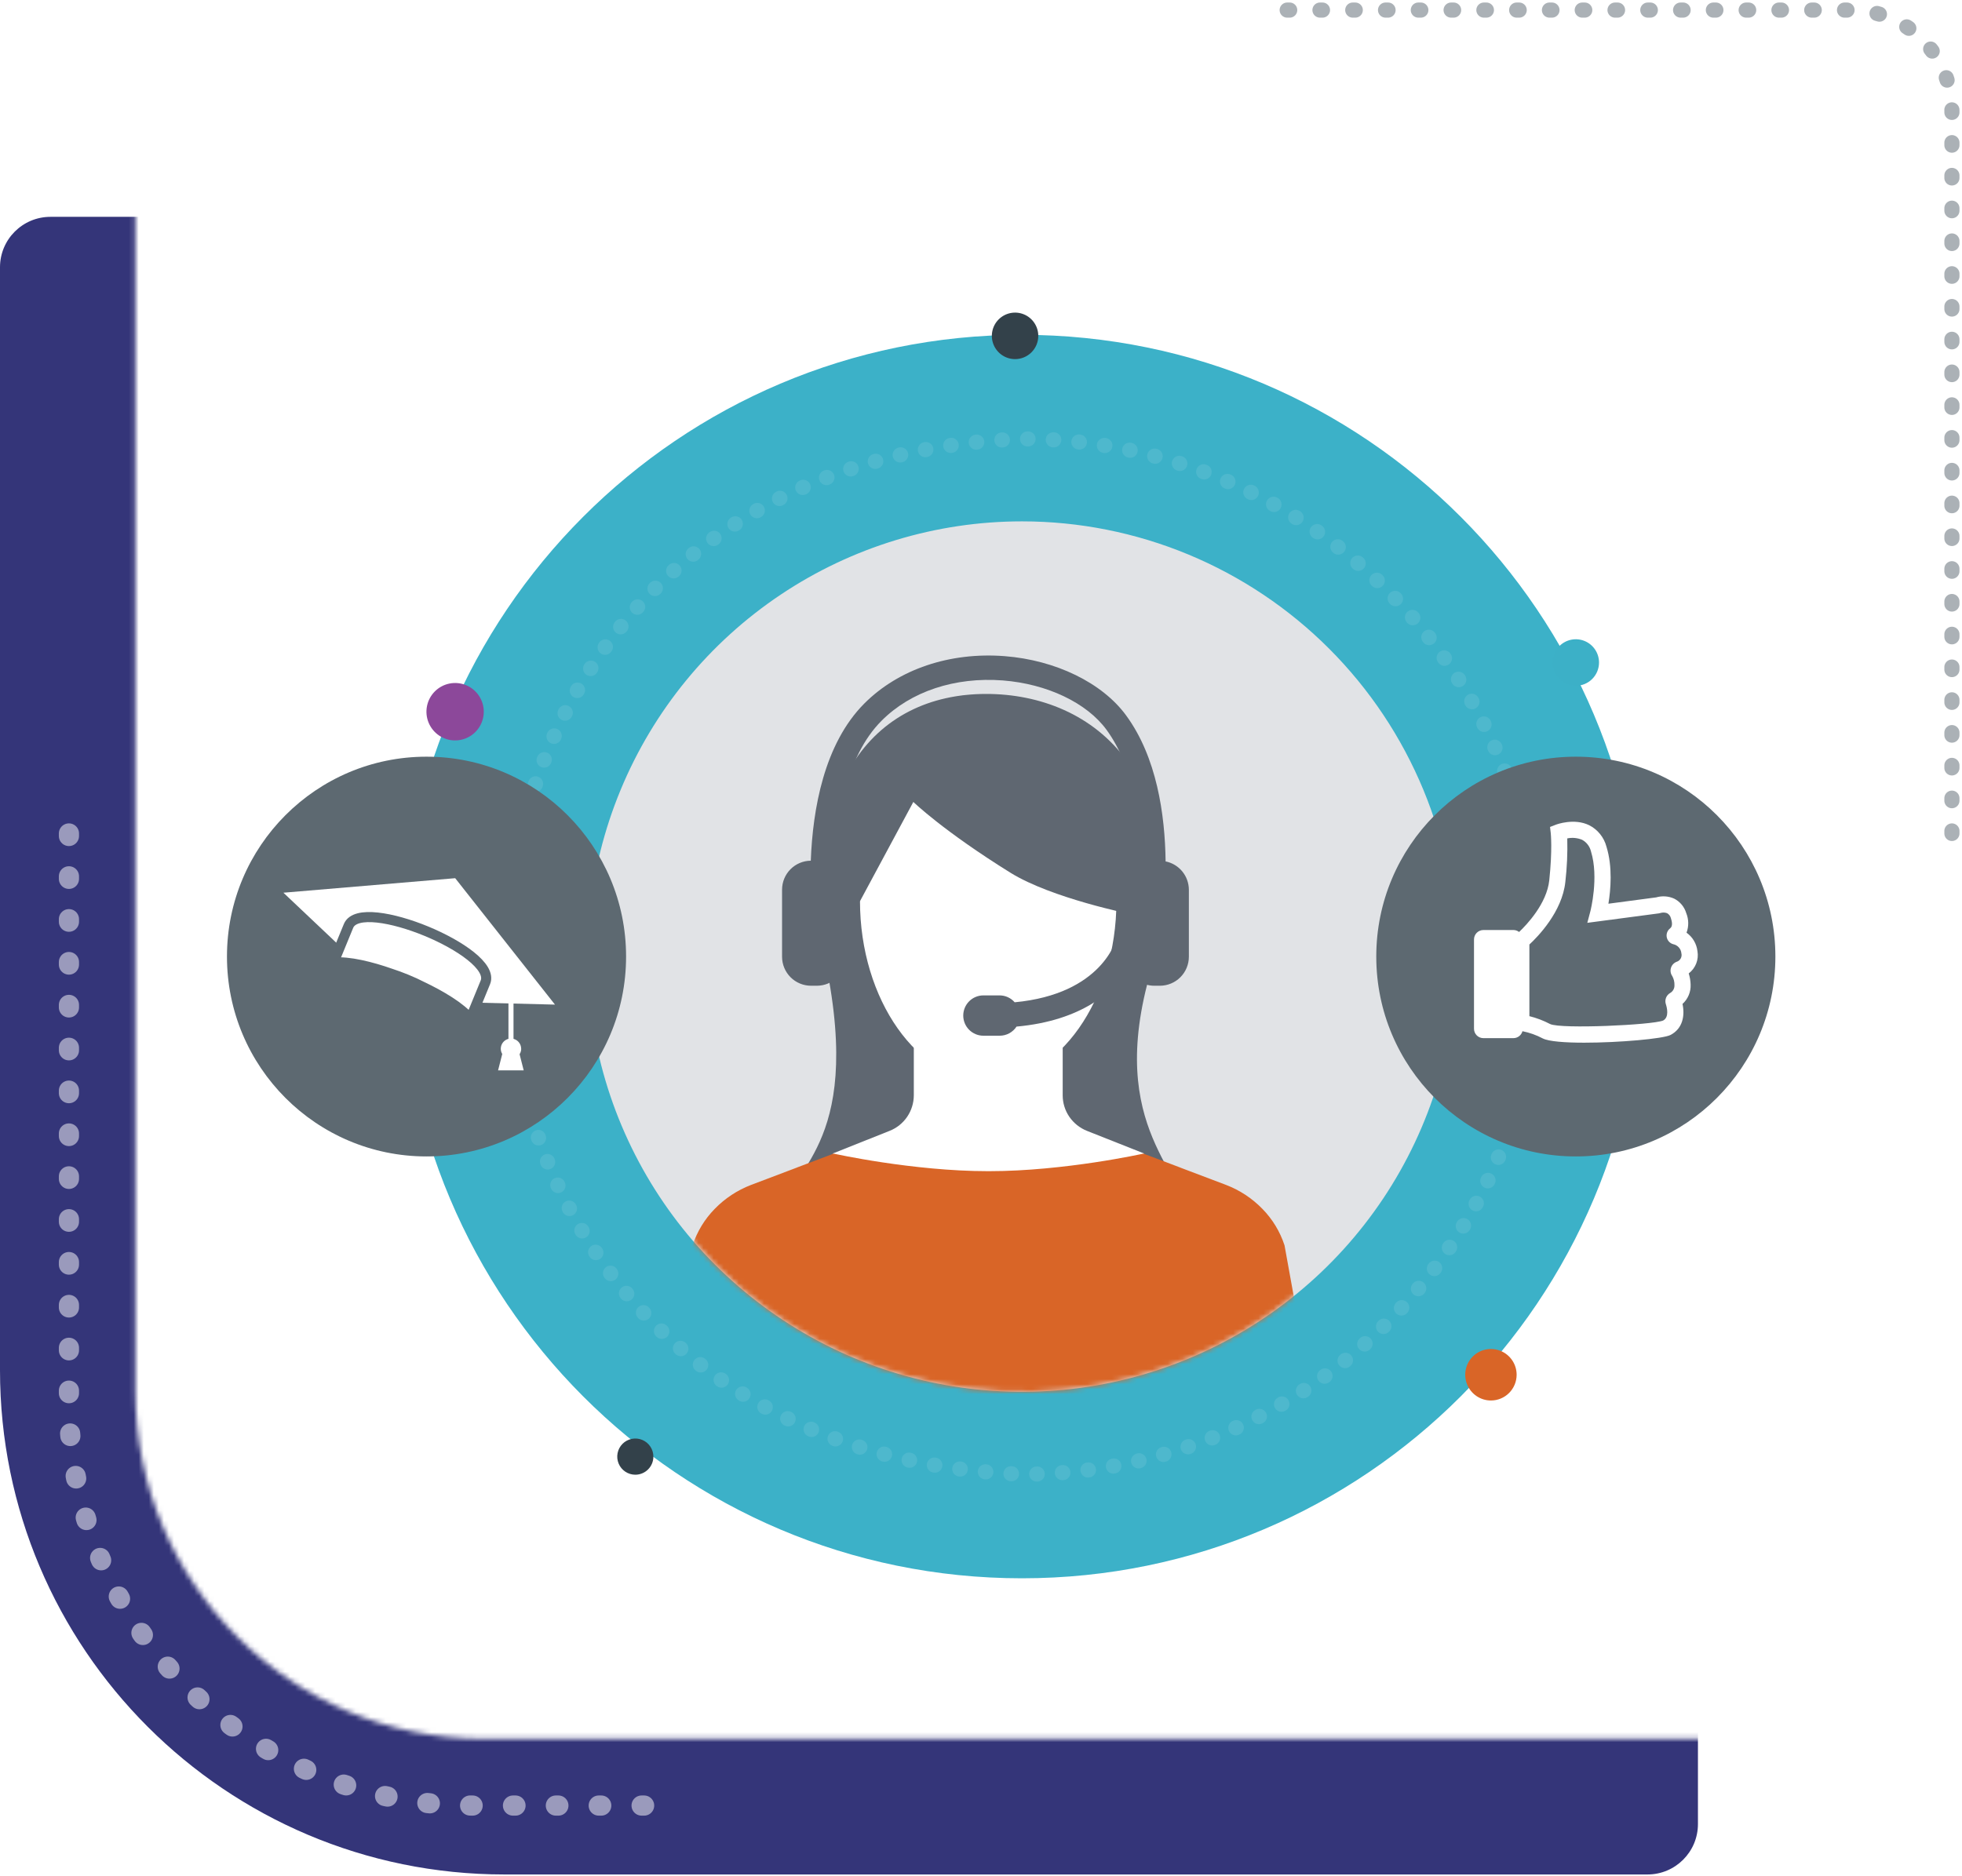
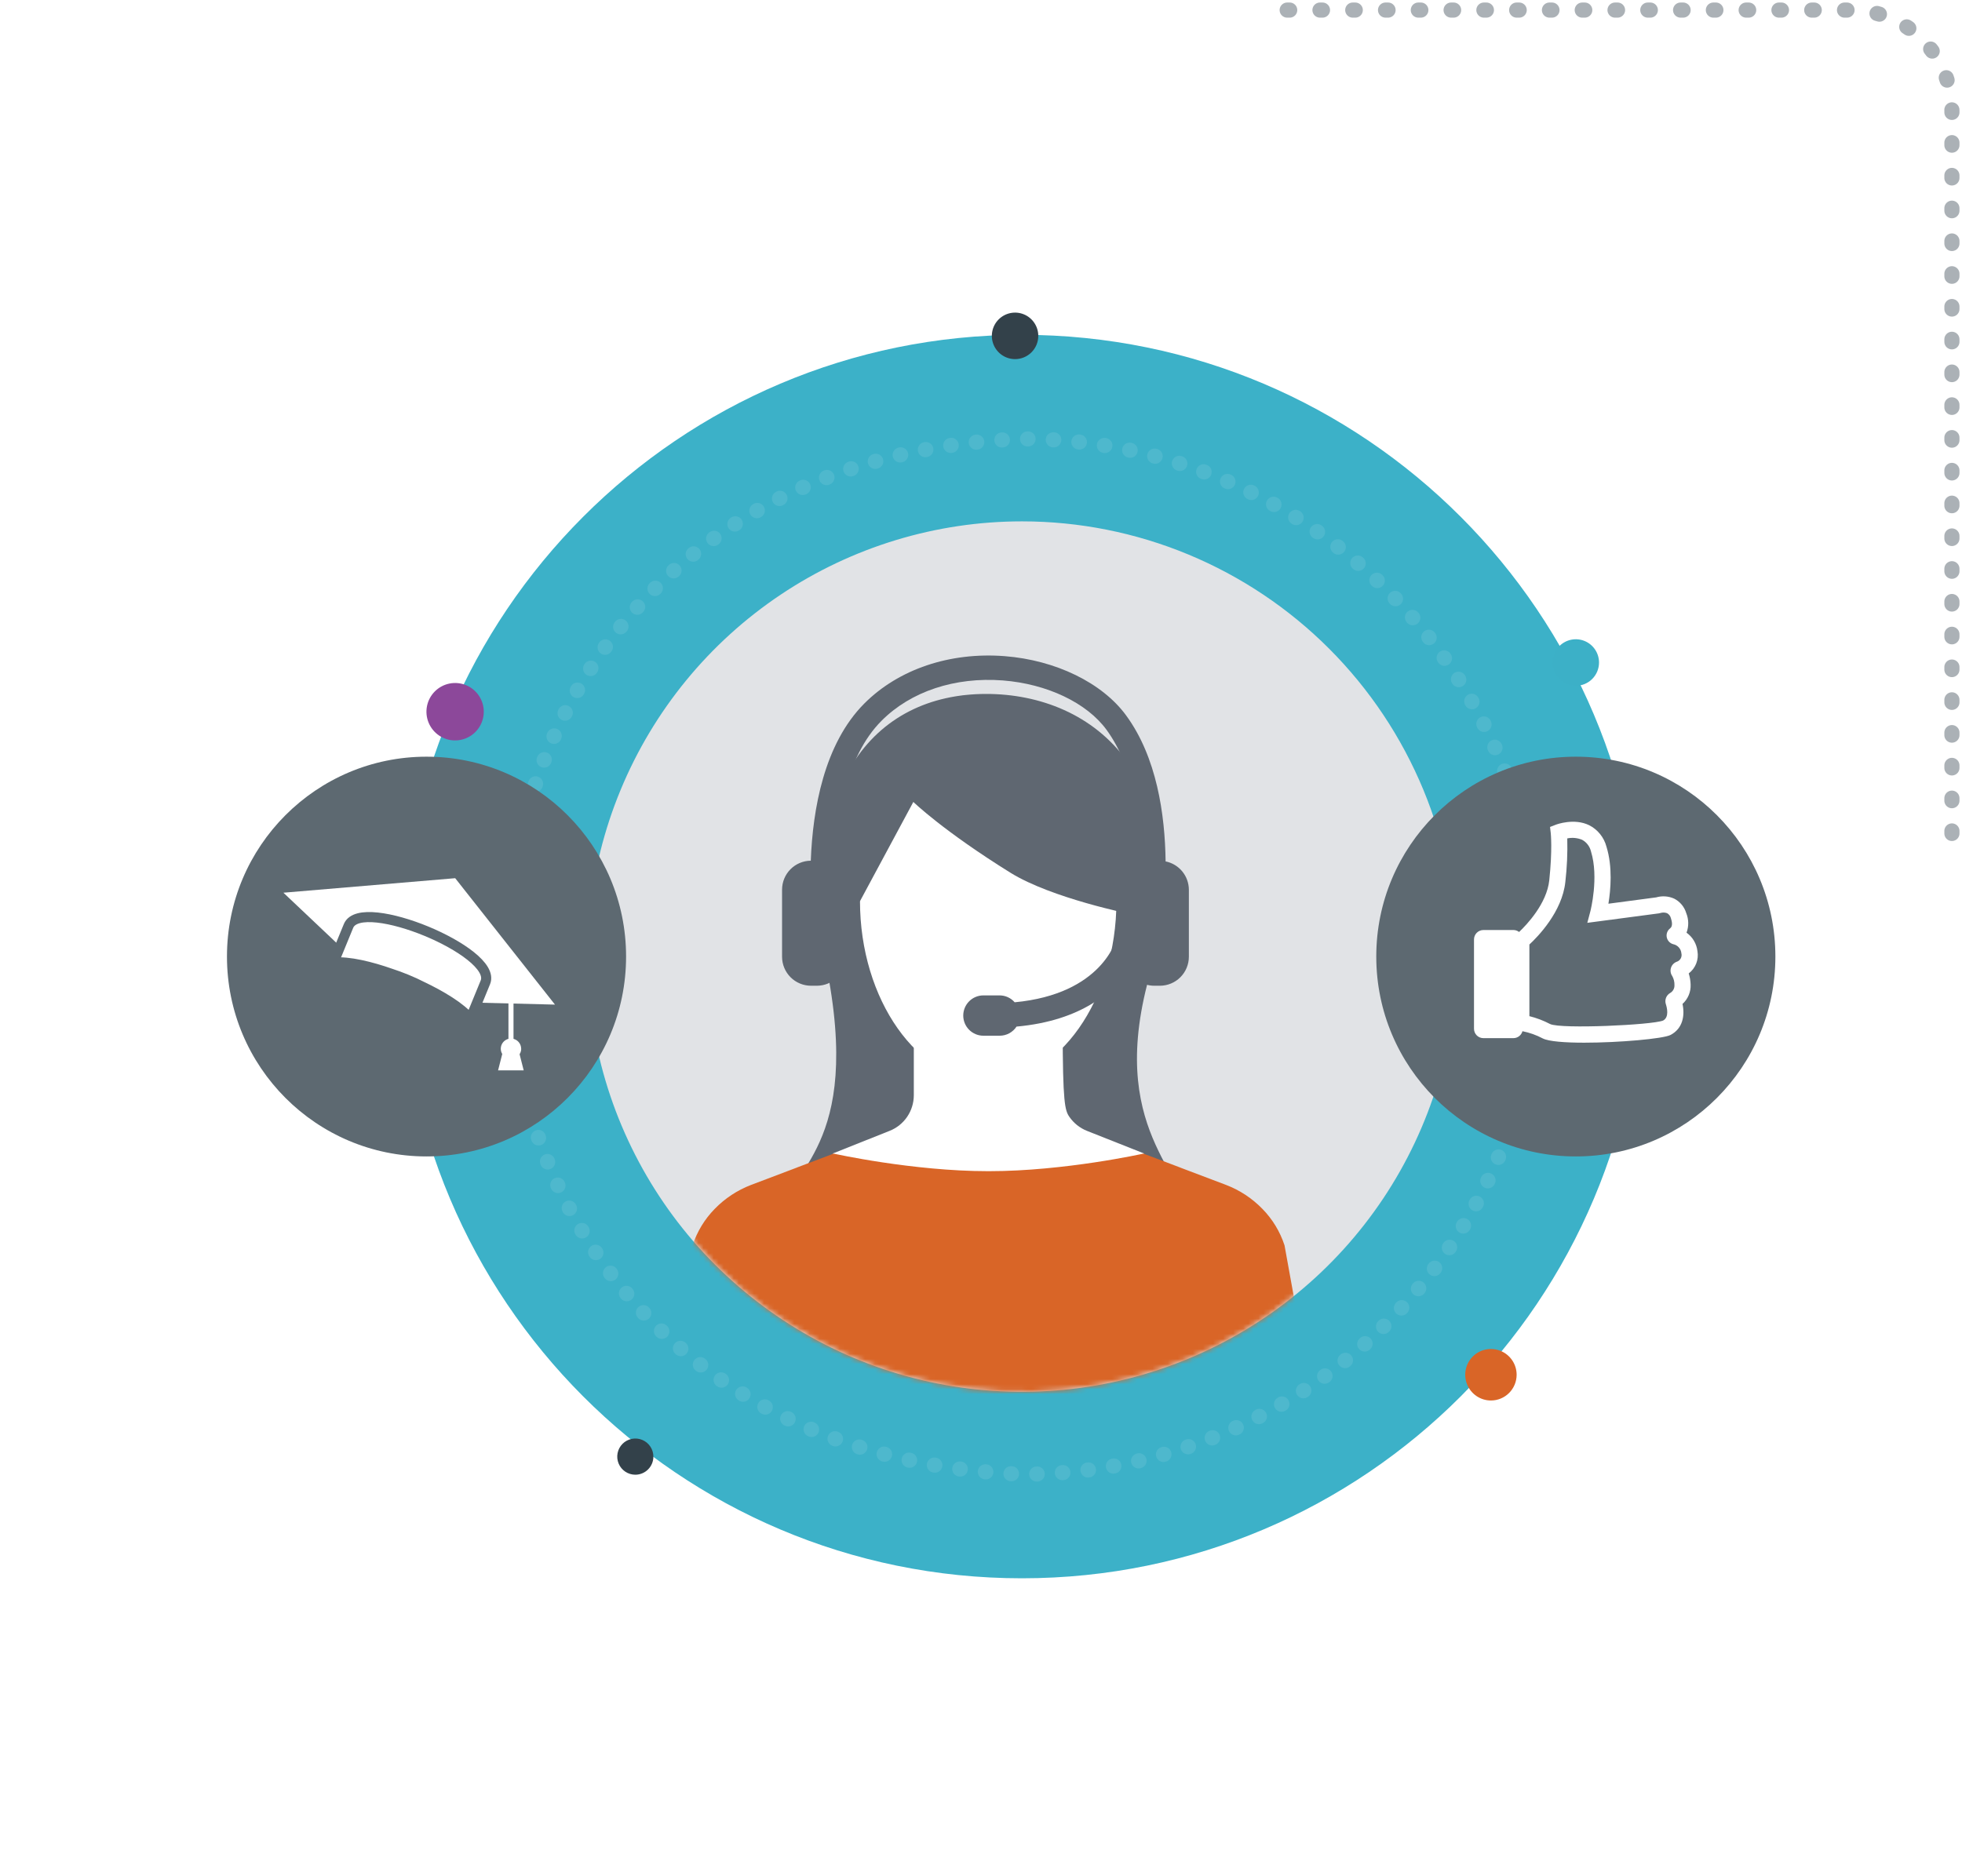
<svg xmlns="http://www.w3.org/2000/svg" width="389" height="372" viewBox="0 0 389 372" fill="none">
-   <path d="M336.646 53.002C336.646 47.479 332.169 43.002 326.646 43.002H10C4.477 43.002 -0 47.479 -0 53.002V271.736C-0 326.965 44.771 371.736 100 371.736H326.646C332.169 371.736 336.646 367.259 336.646 361.736V53.002Z" fill="#343579" />
-   <path d="M13.668 165.288V278.069C13.668 322.252 49.485 358.069 93.668 358.069H135.234" stroke="white" stroke-opacity="0.5" stroke-width="4" stroke-linecap="round" stroke-linejoin="round" stroke-dasharray="0.5 8" />
  <mask id="mask0_814_241" style="mask-type:alpha" maskUnits="userSpaceOnUse" x="26" y="16" width="346" height="329">
    <path d="M371.895 26.21C371.895 20.687 367.417 16.21 361.895 16.21H36.847C31.325 16.21 26.847 20.687 26.847 26.21V275.816C26.847 313.923 57.74 344.816 95.847 344.816H361.895C367.417 344.816 371.895 340.339 371.895 334.816V26.21Z" fill="white" />
  </mask>
  <g mask="url(#mask0_814_241)">
    <g filter="url(#filter0_d_814_241)">
      <rect x="21.58" y="9.913" width="358.946" height="448.862" fill="white" />
    </g>
  </g>
  <path d="M387 165.288V22C387 10.954 378.046 2 367 2L253.924 2" stroke="#59656F" stroke-opacity="0.5" stroke-width="3" stroke-linecap="round" stroke-linejoin="round" stroke-dasharray="0.5 6" />
  <g clip-path="url(#clip0_814_241)">
    <path d="M325.69 189.7C325.69 257.804 270.602 313 202.613 313C134.624 313 79.547 257.804 79.547 189.7C79.547 121.597 134.652 66.4 202.613 66.4C270.574 66.4 325.69 121.608 325.69 189.7Z" fill="#3CB1C8" />
    <path d="M201.254 71.218C200.343 71.218 199.453 70.947 198.696 70.441C197.939 69.934 197.349 69.214 197.001 68.371C196.652 67.528 196.561 66.601 196.739 65.706C196.916 64.812 197.355 63.99 197.999 63.345C198.642 62.7 199.463 62.261 200.356 62.083C201.249 61.905 202.174 61.996 203.015 62.345C203.856 62.694 204.575 63.286 205.081 64.044C205.587 64.802 205.857 65.694 205.857 66.606C205.858 67.212 205.739 67.812 205.508 68.372C205.277 68.932 204.938 69.44 204.51 69.869C204.083 70.297 203.575 70.637 203.016 70.868C202.457 71.1 201.858 71.219 201.254 71.218Z" fill="#33414A" />
    <path d="M125.962 292.458C125.253 292.458 124.56 292.248 123.971 291.853C123.381 291.458 122.922 290.897 122.651 290.241C122.38 289.585 122.309 288.863 122.448 288.167C122.587 287.47 122.929 286.831 123.43 286.329C123.932 285.827 124.571 285.486 125.266 285.348C125.961 285.21 126.682 285.282 127.337 285.554C127.991 285.827 128.55 286.288 128.943 286.879C129.336 287.47 129.545 288.164 129.544 288.874C129.543 289.825 129.165 290.737 128.493 291.409C127.821 292.081 126.911 292.458 125.962 292.458Z" fill="#33414A" />
    <path d="M295.603 277.74C294.595 277.74 293.609 277.44 292.771 276.879C291.933 276.318 291.28 275.521 290.894 274.588C290.508 273.655 290.407 272.628 290.604 271.637C290.8 270.647 291.286 269.737 291.999 269.023C292.711 268.309 293.62 267.822 294.608 267.625C295.597 267.428 296.622 267.53 297.553 267.916C298.484 268.303 299.28 268.957 299.84 269.797C300.4 270.636 300.699 271.624 300.699 272.634C300.699 273.988 300.162 275.287 299.207 276.244C298.251 277.202 296.954 277.74 295.603 277.74Z" fill="#D96527" />
    <path d="M90.234 146.839C89.109 146.839 88.01 146.505 87.075 145.879C86.141 145.253 85.412 144.364 84.982 143.323C84.551 142.282 84.439 141.137 84.658 140.033C84.877 138.928 85.419 137.913 86.214 137.117C87.009 136.32 88.022 135.778 89.124 135.558C90.227 135.338 91.37 135.451 92.409 135.882C93.448 136.313 94.335 137.043 94.96 137.98C95.585 138.916 95.918 140.017 95.918 141.144C95.918 142.654 95.319 144.103 94.253 145.171C93.187 146.239 91.741 146.839 90.234 146.839Z" fill="#8C489A" />
    <path d="M312.435 135.999C311.524 136 310.633 135.73 309.875 135.224C309.118 134.717 308.527 133.997 308.178 133.154C307.828 132.311 307.737 131.384 307.914 130.489C308.092 129.594 308.53 128.771 309.174 128.126C309.819 127.481 310.639 127.041 311.533 126.863C312.426 126.686 313.352 126.778 314.193 127.127C315.035 127.477 315.754 128.069 316.259 128.828C316.765 129.587 317.034 130.48 317.033 131.392C317.033 132.614 316.548 133.786 315.686 134.649C314.824 135.513 313.654 135.999 312.435 135.999Z" fill="#3CB0C7" />
    <g opacity="0.3">
      <path opacity="0.3" d="M305.103 189.7C305.104 203.184 302.453 216.536 297.303 228.993C292.152 241.451 284.603 252.77 275.085 262.304C265.568 271.838 254.269 279.4 241.834 284.559C229.399 289.718 216.072 292.372 202.613 292.369C66.674 286.963 66.735 92.421 202.613 87.031C259.226 87.031 305.103 132.998 305.103 189.7V189.7Z" stroke="white" stroke-width="3" stroke-miterlimit="10" stroke-linecap="round" stroke-dasharray="0.1 5" />
    </g>
    <path d="M288.78 189.7C288.781 206.771 283.73 223.459 274.264 237.653C264.799 251.848 251.344 262.911 235.603 269.445C219.861 275.979 202.539 277.689 185.827 274.36C169.115 271.031 153.763 262.811 141.714 250.741C129.664 238.671 121.458 223.292 118.133 206.55C114.808 189.807 116.513 172.453 123.032 156.681C129.552 140.909 140.593 127.429 154.76 117.944C168.927 108.459 185.584 103.395 202.623 103.394C213.937 103.392 225.141 105.623 235.594 109.959C246.047 114.296 255.546 120.653 263.546 128.667C271.547 136.682 277.894 146.197 282.223 156.669C286.553 167.141 288.781 178.365 288.78 189.7Z" fill="#E1E3E6" />
    <mask id="mask1_814_241" style="mask-type:alpha" maskUnits="userSpaceOnUse" x="116" y="103" width="173" height="174">
      <path d="M288.78 189.7C288.781 206.771 283.73 223.459 274.264 237.653C264.799 251.848 251.344 262.911 235.603 269.445C219.861 275.979 202.539 277.689 185.827 274.36C169.115 271.031 153.763 262.811 141.714 250.741C129.664 238.671 121.458 223.292 118.133 206.55C114.808 189.807 116.513 172.453 123.032 156.681C129.552 140.909 140.593 127.429 154.76 117.944C168.927 108.459 185.584 103.395 202.623 103.394C213.937 103.392 225.141 105.623 235.594 109.959C246.047 114.296 255.546 120.653 263.546 128.667C271.547 136.682 277.894 146.197 282.223 156.669C286.553 167.141 288.781 178.365 288.78 189.7Z" fill="#E1E3E6" />
    </mask>
    <g mask="url(#mask1_814_241)">
      <path d="M227.453 195.196C219.583 225.905 237.369 233.403 234.222 242.29C231.075 251.177 206.185 250.791 195.531 250.791C184.112 250.791 160.021 251.418 156.907 240.89C154.252 231.931 170.613 229.848 164.364 194.361C157.561 155.722 173.229 137.618 195.531 137.618C216.687 137.618 238.067 153.779 227.453 195.196Z" fill="#5F6771" />
-       <path d="M226.812 228.778L223.603 241.283C222.082 247.48 218.527 252.986 213.508 256.917C212.576 257.653 211.598 258.328 210.58 258.939C197.941 258.772 185.421 256.466 173.549 252.118C171.037 248.923 169.233 245.23 168.256 241.283L165.137 228.744L176.383 224.264C177.794 223.705 179.005 222.735 179.86 221.48C180.715 220.224 181.174 218.74 181.179 217.22V203.999H210.697V217.22C210.696 218.734 211.152 220.214 212.005 221.465C212.868 222.723 214.084 223.697 215.498 224.264L226.812 228.744V228.778Z" fill="white" />
+       <path d="M226.812 228.778L223.603 241.283C222.082 247.48 218.527 252.986 213.508 256.917C212.576 257.653 211.598 258.328 210.58 258.939C197.941 258.772 185.421 256.466 173.549 252.118C171.037 248.923 169.233 245.23 168.256 241.283L165.137 228.744L176.383 224.264C177.794 223.705 179.005 222.735 179.86 221.48C180.715 220.224 181.174 218.74 181.179 217.22V203.999H210.697C210.696 218.734 211.152 220.214 212.005 221.465C212.868 222.723 214.084 223.697 215.498 224.264L226.812 228.744V228.778Z" fill="white" />
      <path d="M195.935 144.915C181.106 144.915 170.508 155.773 170.508 178.715C170.508 198.141 181.905 214.554 195.935 214.554C209.964 214.554 221.35 198.147 221.35 178.715C221.35 155.756 210.769 144.915 195.935 144.915Z" fill="white" />
      <path d="M194.423 137.903C181.36 137.002 174.496 148.616 167.632 171.592C168.342 172.847 164.972 178.586 165.726 179.729L170.505 178.721L181.086 159.037C181.086 159.037 186.966 164.766 200.392 173.11C208.553 178.15 224.209 181.291 224.209 181.291C225.579 179.236 223.13 182.154 224.304 179.729C223.091 154.02 207.418 135.759 194.423 137.903Z" fill="#5F6771" />
      <path d="M231.102 170.797C230.979 161.512 229.347 150.167 223.277 141.885C218.554 135.417 209.303 130.909 199.186 130.125C188.314 129.285 178.169 132.706 171.372 139.51C163.385 147.518 161.138 160.488 160.752 170.69C159.241 170.702 157.794 171.311 156.728 172.385C155.662 173.458 155.061 174.91 155.057 176.425V189.747C155.061 191.268 155.666 192.725 156.74 193.801C157.813 194.876 159.268 195.482 160.786 195.487H161.976C163.495 195.482 164.949 194.876 166.023 193.801C167.096 192.725 167.701 191.268 167.706 189.747V176.425C167.7 175.573 167.505 174.734 167.134 173.968C166.764 173.202 166.228 172.528 165.565 171.995C165.8 162.475 167.644 150.089 174.788 142.932C180.584 137.119 189.32 134.213 198.823 134.941C207.598 135.624 215.474 139.376 219.392 144.735C224.78 152.121 226.172 162.683 226.234 171.329C225.29 171.804 224.496 172.532 223.94 173.431C223.383 174.33 223.086 175.367 223.081 176.425V186.225L221.443 185.86C221.326 186.353 218.576 197.127 201.176 198.768C200.805 198.34 200.346 197.997 199.831 197.761C199.316 197.525 198.757 197.403 198.191 197.402H194.971C193.913 197.402 192.898 197.823 192.149 198.573C191.401 199.323 190.98 200.34 190.98 201.4C190.98 202.461 191.401 203.478 192.149 204.227C192.898 204.977 193.913 205.398 194.971 205.398H198.191C198.856 205.401 199.511 205.237 200.097 204.921C200.683 204.605 201.18 204.147 201.545 203.59C214.49 202.414 220.75 196.674 223.702 192.25C224.169 193.216 224.896 194.03 225.802 194.603C226.708 195.175 227.756 195.481 228.827 195.487H229.984C231.502 195.482 232.957 194.876 234.03 193.801C235.104 192.725 235.709 191.268 235.713 189.747V176.425C235.702 175.099 235.234 173.817 234.389 172.797C233.544 171.777 232.373 171.08 231.074 170.825L231.102 170.797Z" fill="#5F6771" />
      <path d="M195.989 232.261H196.106C211.086 232.261 226.709 228.778 226.709 228.778L233.908 231.505L234.171 231.612L243.114 234.999C245.82 236.04 248.269 237.656 250.291 239.737C252.29 241.776 253.791 244.25 254.679 246.966L260 276.394H132L137.321 246.966C138.206 244.249 139.708 241.774 141.709 239.737C143.731 237.656 146.18 236.04 148.886 234.999L157.829 231.612L158.092 231.505L165.286 228.778C165.286 228.778 180.936 232.261 195.894 232.261H195.989Z" fill="#D96527" />
    </g>
    <path d="M312.434 229.339C334.286 229.339 352 211.592 352 189.7C352 167.809 334.286 150.062 312.434 150.062C290.583 150.062 272.869 167.809 272.869 189.7C272.869 211.592 290.583 229.339 312.434 229.339Z" fill="#5D6971" />
    <path fill-rule="evenodd" clip-rule="evenodd" d="M336.548 188.622C336.463 187.895 336.227 187.194 335.854 186.564C335.482 185.934 334.981 185.39 334.385 184.966C334.853 183.708 334.831 182.32 334.324 181.077C334.139 180.461 333.832 179.89 333.42 179.397C333.008 178.904 332.5 178.5 331.928 178.21C330.806 177.708 329.542 177.621 328.362 177.965L318.895 179.221C319.338 176.532 319.76 171.948 318.507 167.903C318.267 166.992 317.838 166.142 317.247 165.41C316.657 164.677 315.918 164.078 315.079 163.652C312.095 162.197 308.635 163.491 308.485 163.547L307.32 163.997L307.464 165.236C307.464 165.269 307.819 168.42 307.17 174.571C306.677 179.216 302.7 183.388 301.186 184.827C300.87 184.578 300.48 184.441 300.077 184.438H294.104C293.612 184.44 293.14 184.637 292.792 184.985C292.444 185.334 292.248 185.807 292.246 186.3V204.024C292.248 204.517 292.444 204.989 292.792 205.337C293.14 205.685 293.612 205.88 294.104 205.88H300.066C300.473 205.878 300.868 205.741 301.19 205.492C301.513 205.244 301.745 204.896 301.852 204.502C303.256 204.784 304.612 205.267 305.878 205.936C307.048 206.541 310.315 206.78 314.092 206.78C321.008 206.78 329.759 206.002 331.201 205.252C333.669 203.974 334.074 201.363 333.586 199.096C334.123 198.612 334.545 198.014 334.823 197.346C335.102 196.679 335.228 195.957 335.194 195.234C335.17 194.491 335.043 193.754 334.817 193.045C335.485 192.54 336 191.859 336.305 191.078C336.611 190.298 336.694 189.448 336.548 188.622ZM332.416 190.739C332.15 190.842 331.911 191.004 331.717 191.213C331.523 191.422 331.378 191.673 331.296 191.946C331.213 192.219 331.193 192.508 331.238 192.79C331.283 193.072 331.392 193.339 331.556 193.573C331.86 194.121 332.009 194.741 331.989 195.368C332.005 195.686 331.932 196.002 331.777 196.28C331.622 196.558 331.391 196.787 331.113 196.94C330.741 197.159 330.456 197.5 330.307 197.905C330.157 198.31 330.152 198.754 330.292 199.163C330.48 199.752 331.013 201.713 329.737 202.391C327.552 203.28 309.5 204.102 307.342 203.085C306.037 202.402 304.656 201.876 303.227 201.519V187.311C304.919 185.744 309.727 180.816 310.354 174.909C310.686 172.042 310.814 169.155 310.737 166.269C311.725 166.061 312.754 166.158 313.687 166.547C314.125 166.786 314.507 167.115 314.809 167.513C315.111 167.91 315.326 168.367 315.44 168.853C317.037 174.009 315.34 180.632 315.323 180.699L314.713 183.01L328.911 181.133L329.232 181.055C329.659 180.929 330.114 180.944 330.53 181.099C330.721 181.205 330.888 181.351 331.019 181.526C331.15 181.701 331.242 181.902 331.29 182.116C331.479 182.672 331.712 183.672 331.14 184.099C330.873 184.3 330.667 184.573 330.547 184.885C330.427 185.197 330.397 185.537 330.461 185.866C330.524 186.195 330.679 186.499 330.907 186.744C331.135 186.988 331.427 187.164 331.75 187.25C332.178 187.336 332.566 187.558 332.857 187.884C333.148 188.209 333.326 188.621 333.364 189.056C333.452 189.405 333.403 189.774 333.227 190.088C333.05 190.401 332.76 190.635 332.416 190.739Z" fill="white" />
    <path d="M84.565 229.339C106.417 229.339 124.131 211.592 124.131 189.7C124.131 167.809 106.417 150.062 84.565 150.062C62.714 150.062 45 167.809 45 189.7C45 211.592 62.714 229.339 84.565 229.339Z" fill="#5D6971" />
    <path fill-rule="evenodd" clip-rule="evenodd" d="M103.832 212.27H98.752L99.844 207.98H102.74L103.832 212.27Z" fill="white" />
    <path d="M101.812 196.623H100.809V209.408H101.812V196.623Z" fill="white" />
    <path fill-rule="evenodd" clip-rule="evenodd" d="M103.327 207.975C103.325 207.574 103.206 207.183 102.982 206.851C102.759 206.519 102.443 206.261 102.073 206.109C101.703 205.957 101.296 205.919 100.904 205.999C100.513 206.079 100.154 206.274 99.873 206.558C99.591 206.843 99.401 207.205 99.326 207.598C99.25 207.992 99.293 208.398 99.448 208.767C99.604 209.136 99.865 209.451 100.199 209.671C100.533 209.891 100.925 210.006 101.324 210.003C101.858 210 102.369 209.787 102.747 209.409C103.125 209.032 103.339 208.521 103.343 207.986L103.327 207.975Z" fill="white" />
    <path fill-rule="evenodd" clip-rule="evenodd" d="M56.191 177.038L90.249 174.159L110.032 199.229L94.176 198.829L95.868 194.707C97.115 191.673 90.821 187.444 84.454 184.816C78.087 182.188 70.639 180.766 69.391 183.8L67.699 187.922L56.191 177.038Z" fill="white" />
    <path fill-rule="evenodd" clip-rule="evenodd" d="M77.433 193.068C78.437 193.39 79.501 193.784 80.588 194.229C81.675 194.673 82.746 195.162 83.644 195.629C87.255 197.34 91.409 199.768 93.25 202.085L96.234 194.812C97.509 191.701 91.076 187.367 84.515 184.661C77.954 181.955 70.378 180.521 69.097 183.633L66.113 190.901C69.064 190.573 73.667 191.74 77.433 193.068Z" fill="white" stroke="#5D6971" stroke-width="2" stroke-miterlimit="10" />
  </g>
  <defs>
    <filter id="filter0_d_814_241" x="17.58" y="9.913" width="366.945" height="456.863" filterUnits="userSpaceOnUse" color-interpolation-filters="sRGB">
      <feFlood flood-opacity="0" result="BackgroundImageFix" />
      <feColorMatrix in="SourceAlpha" type="matrix" values="0 0 0 0 0 0 0 0 0 0 0 0 0 0 0 0 0 0 127 0" result="hardAlpha" />
      <feOffset dy="4" />
      <feGaussianBlur stdDeviation="2" />
      <feComposite in2="hardAlpha" operator="out" />
      <feColorMatrix type="matrix" values="0 0 0 0 0 0 0 0 0 0 0 0 0 0 0 0 0 0 0.25 0" />
      <feBlend mode="normal" in2="BackgroundImageFix" result="effect1_dropShadow_814_241" />
      <feBlend mode="normal" in="SourceGraphic" in2="effect1_dropShadow_814_241" result="shape" />
    </filter>
    <clipPath id="clip0_814_241">
      <rect width="307" height="251" fill="white" transform="translate(45 62)" />
    </clipPath>
  </defs>
</svg>